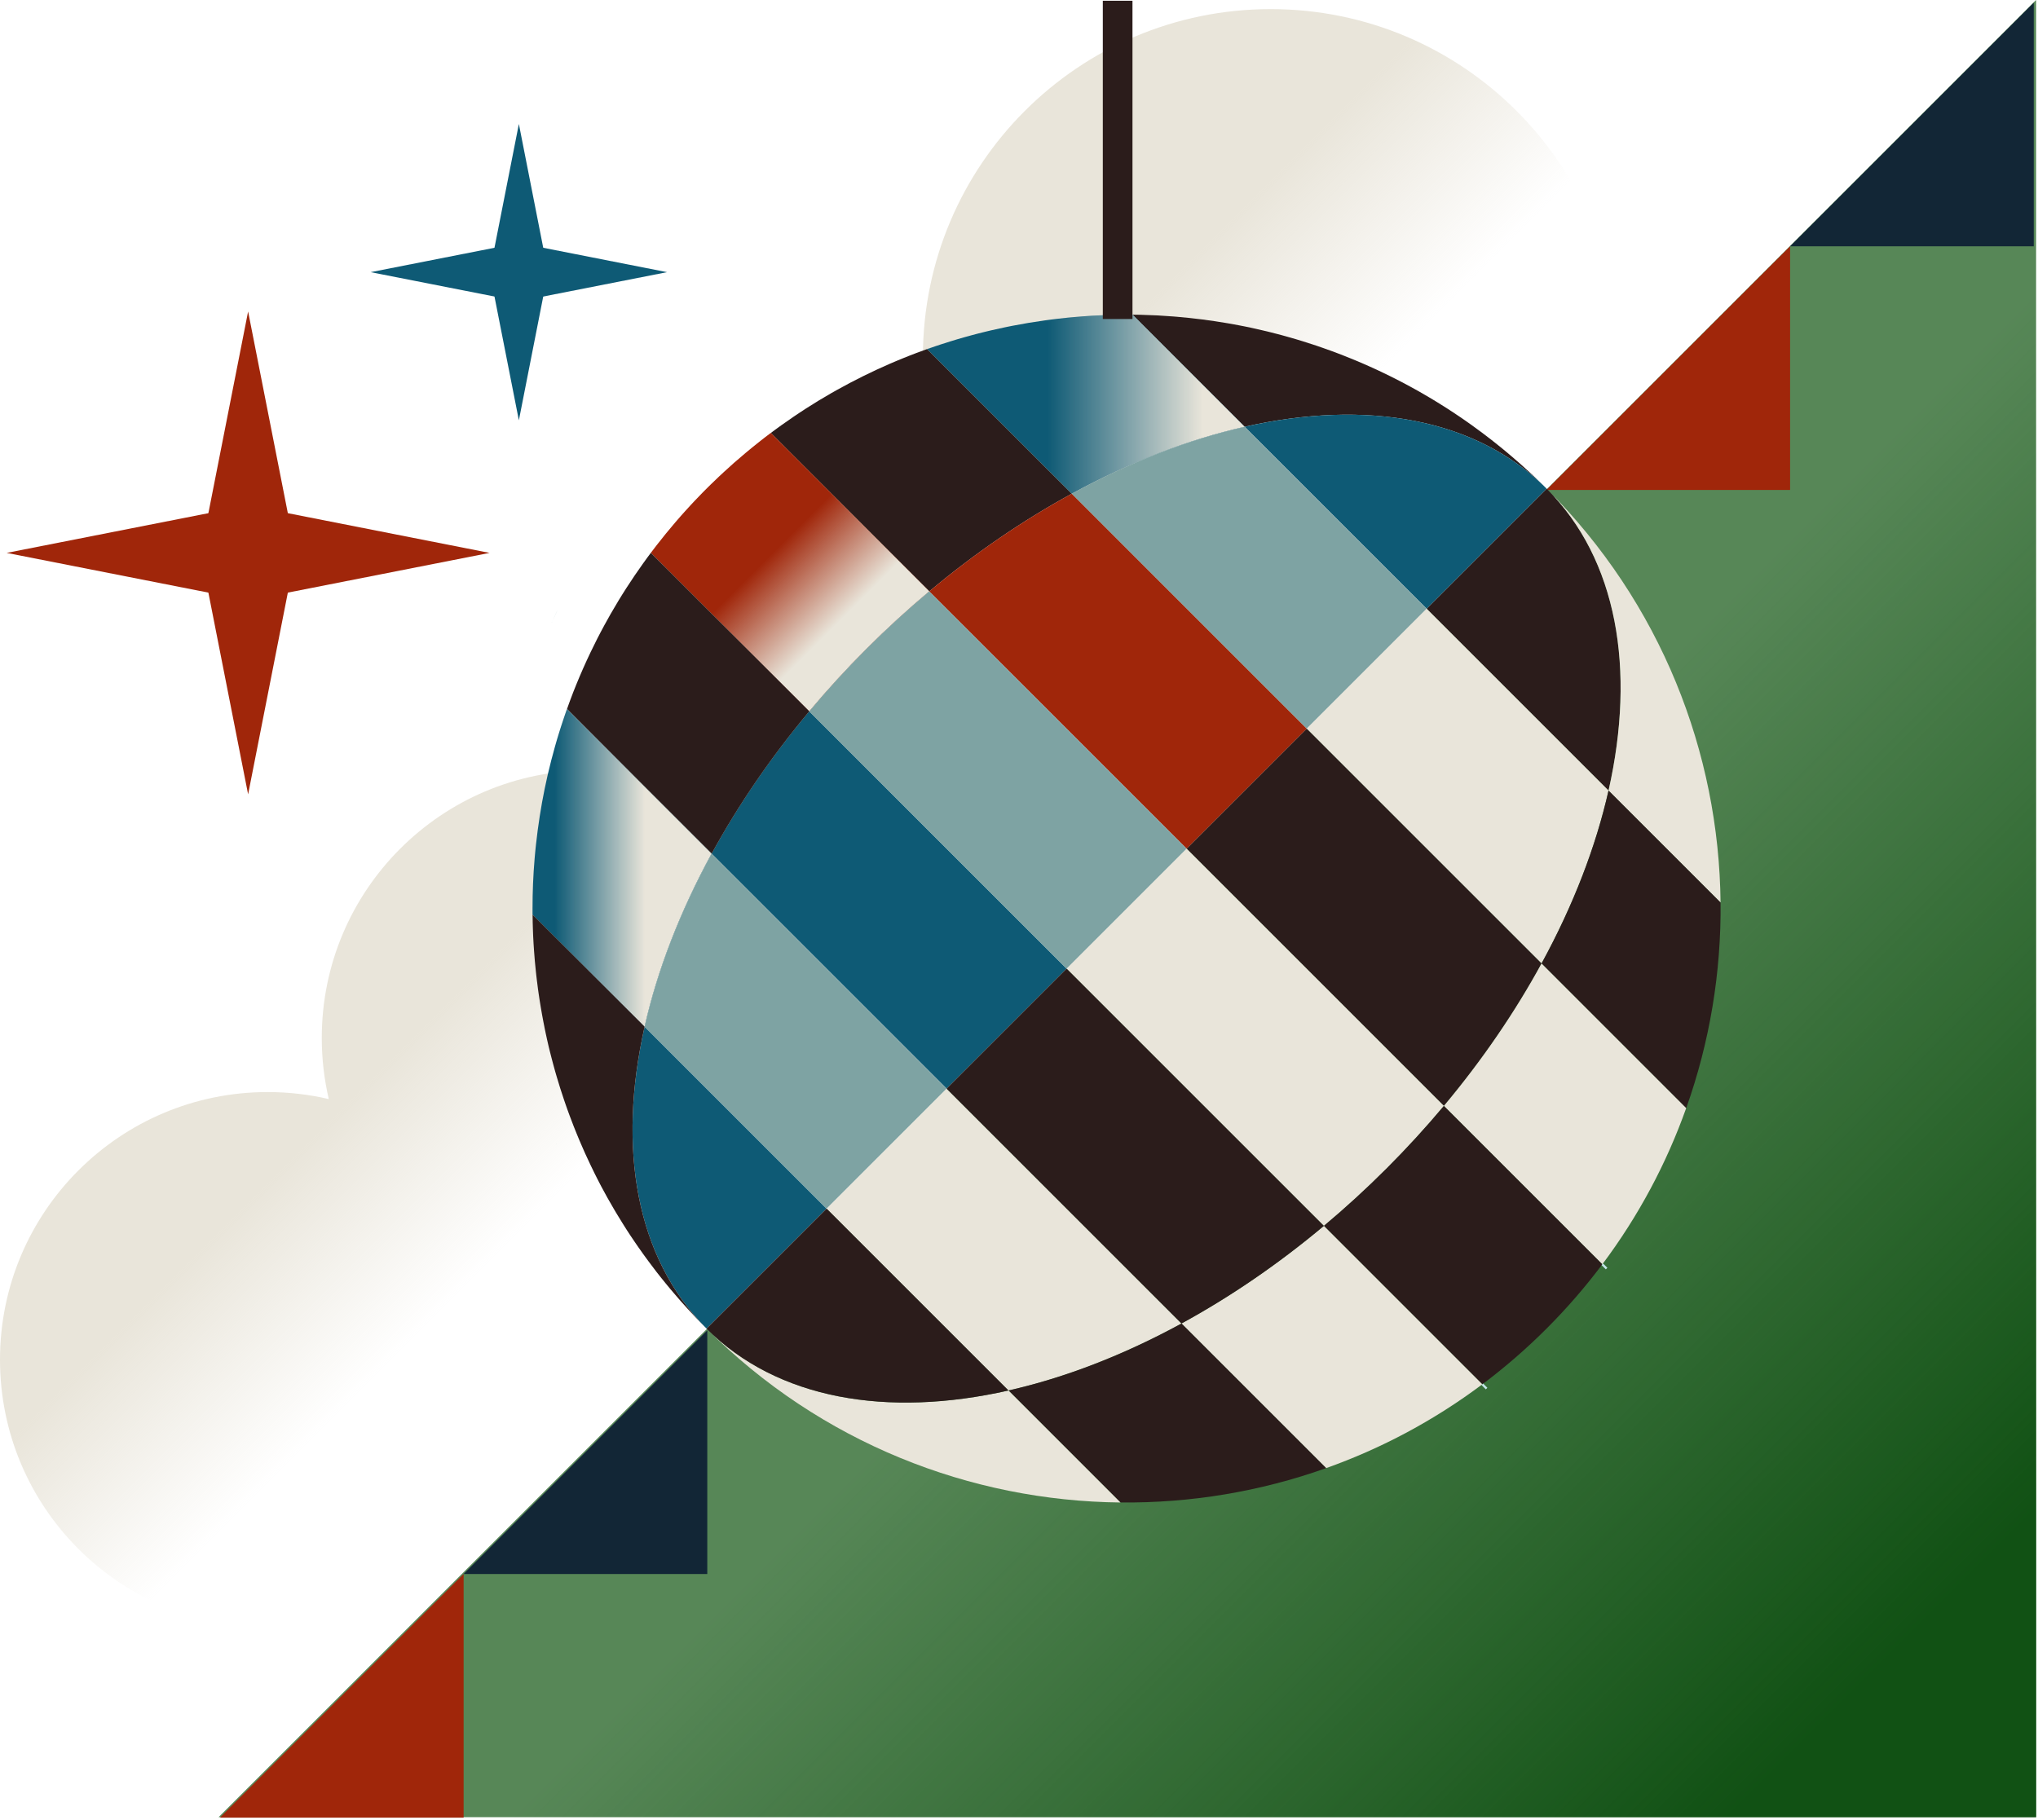
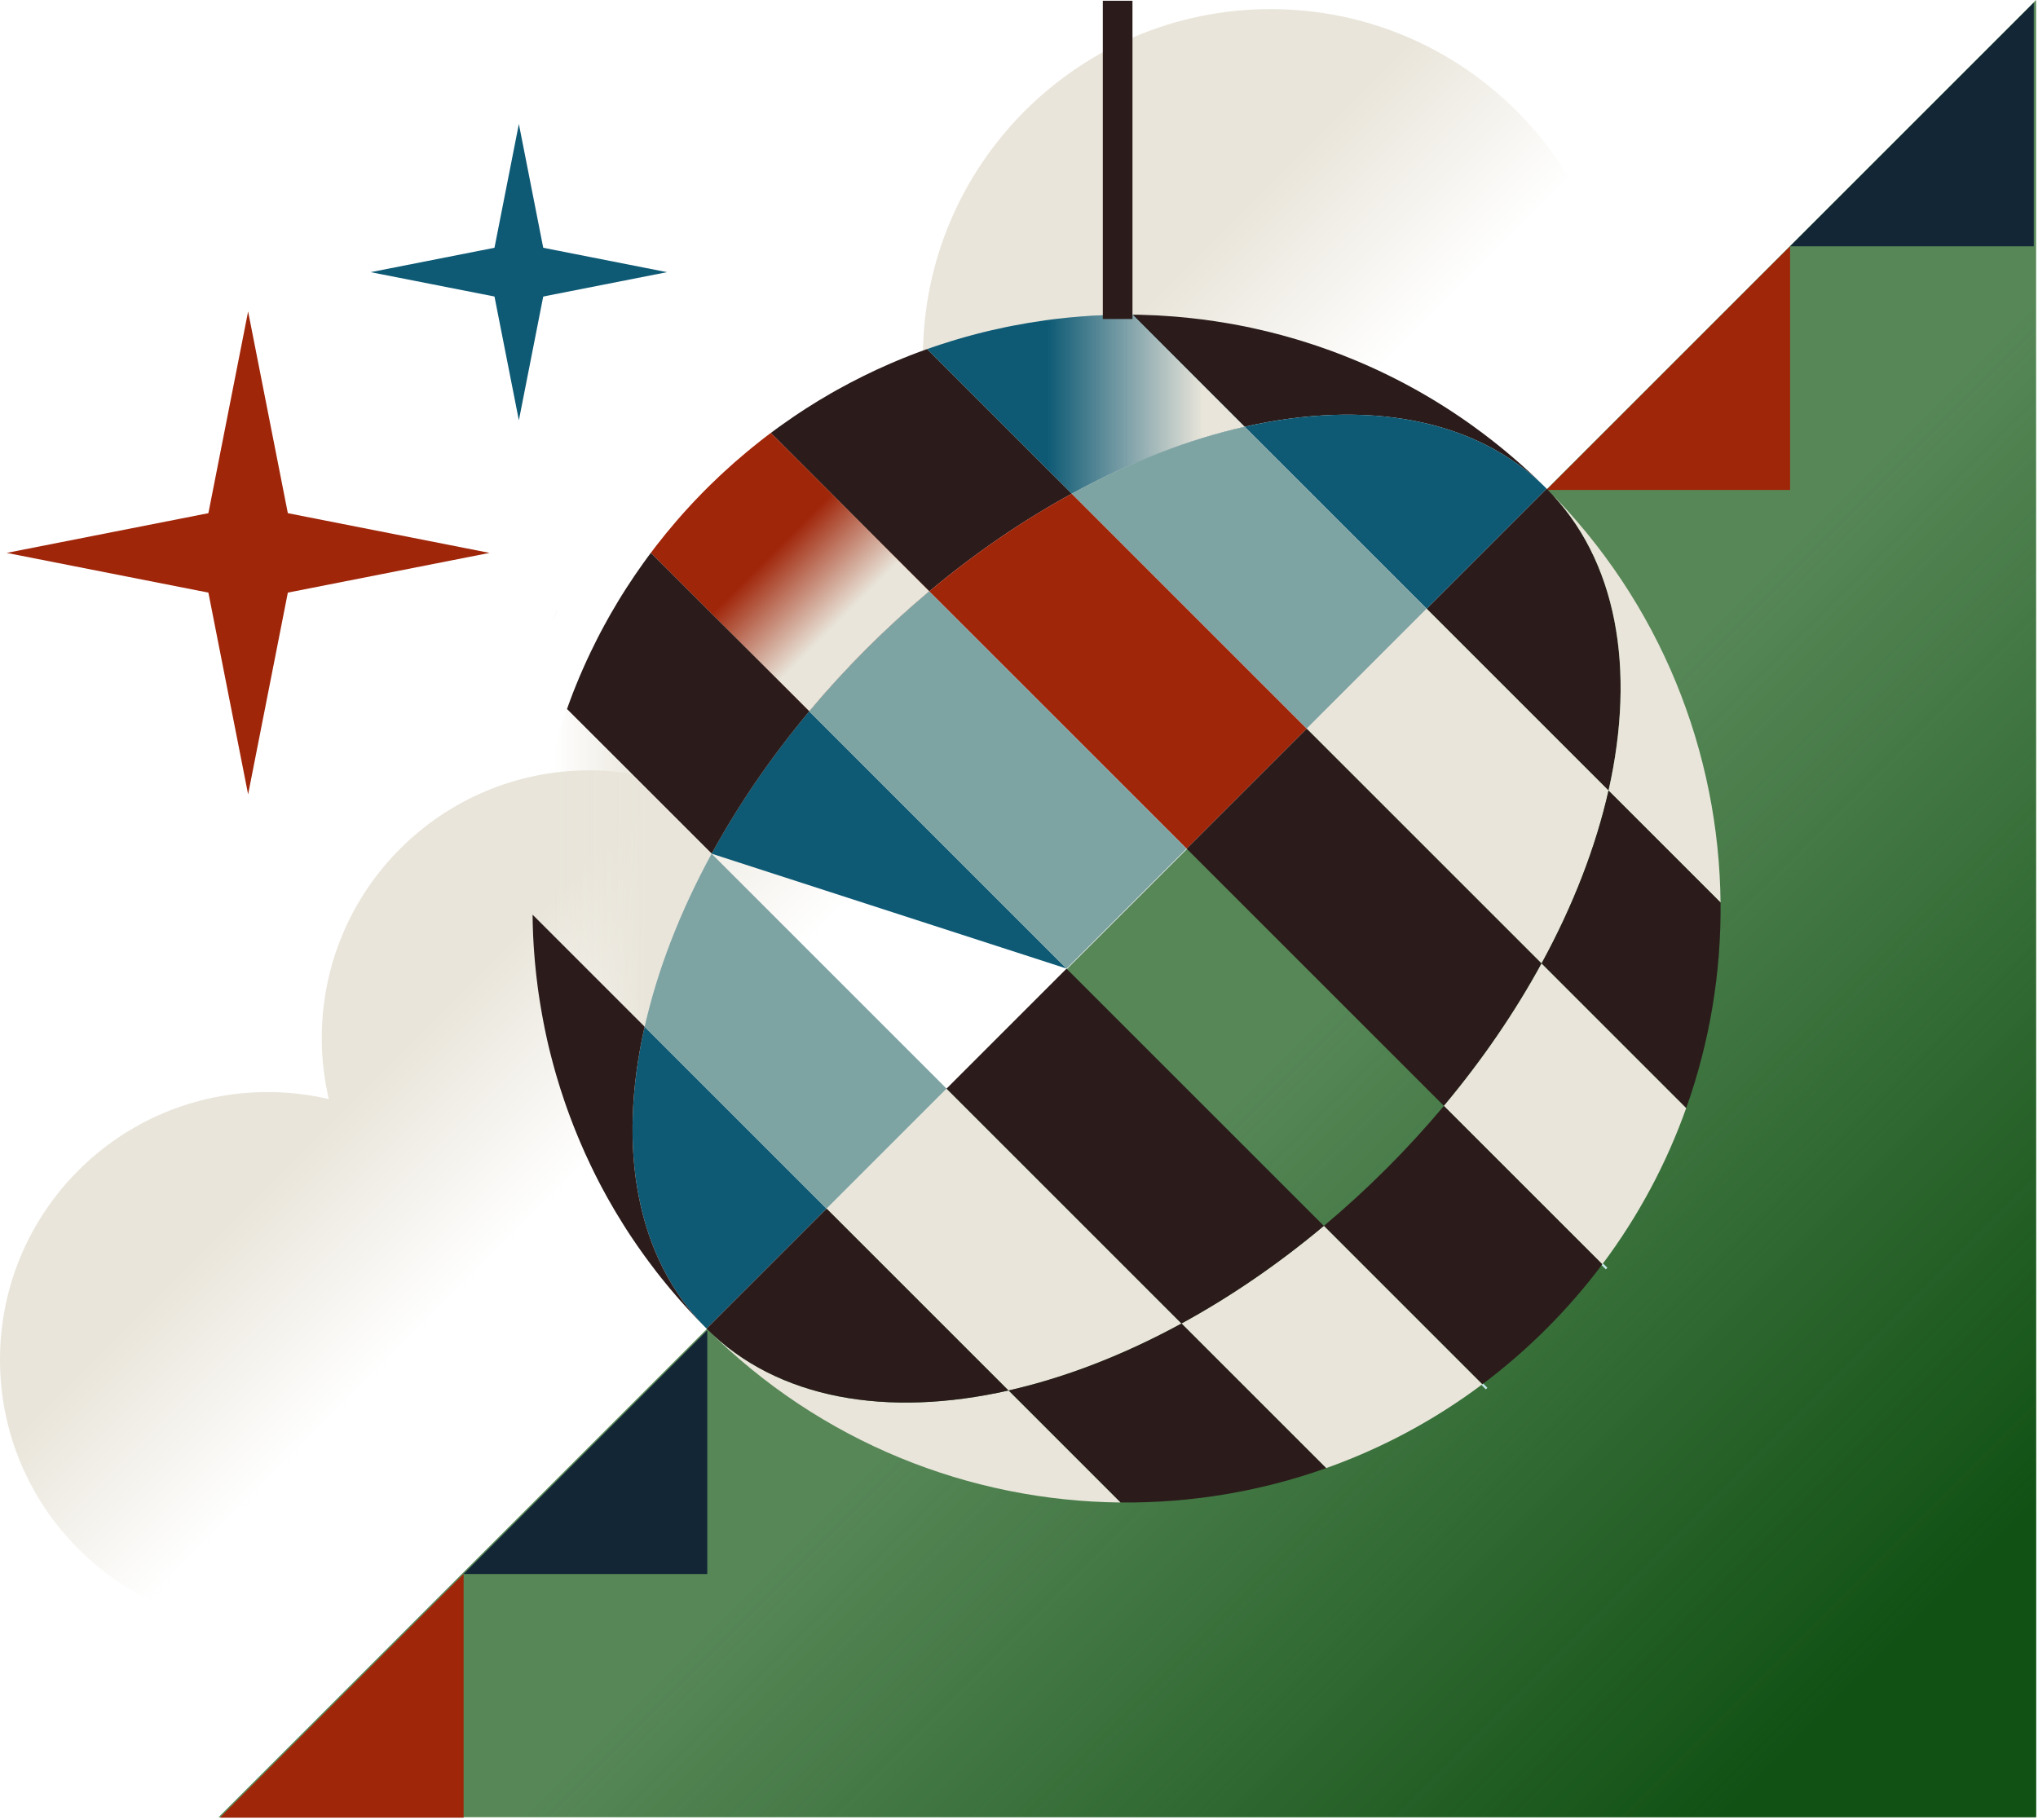
<svg xmlns="http://www.w3.org/2000/svg" width="729" height="651" viewBox="0 0 729 651" fill="none">
  <path d="M454.53 3.26C385.83 3.26 330.13 58.96 330.13 127.66C330.13 134.25 330.65 140.72 331.63 147.03C331.13 147.03 330.63 147.01 330.13 147.01C272.11 147.01 225.08 194.04 225.08 252.06C225.08 260.72 226.13 269.12 228.11 277.17C222.51 276.15 216.74 275.61 210.84 275.61C157.97 275.61 115.1 318.47 115.1 371.35C115.1 378.87 115.97 386.19 117.61 393.22C110.59 391.58 103.27 390.71 95.74 390.71C42.87 390.71 0 433.57 0 486.45C0 539.33 42.86 582.19 95.74 582.19C148.62 582.19 191.48 539.33 191.48 486.45C191.48 478.93 190.61 471.61 188.97 464.58C195.99 466.22 203.31 467.09 210.84 467.09C263.71 467.09 306.58 424.23 306.58 371.35C306.58 365.45 306.04 359.68 305.02 354.08C313.07 356.05 321.48 357.11 330.13 357.11C388.15 357.11 435.18 310.08 435.18 252.06C435.18 251.56 435.17 251.06 435.16 250.56C441.47 251.55 447.94 252.06 454.53 252.06C523.23 252.06 578.93 196.36 578.93 127.66C578.93 58.96 523.23 3.26 454.53 3.26Z" fill="url(#paint0_linear_936_389)" />
  <path d="M78.18 650.14L728.32 0V650.14H78.18Z" fill="#578757" />
  <path d="M78.18 650.14L728.32 0V650.14H78.18Z" fill="url(#paint1_linear_936_389)" />
  <path d="M122.26 606.72L78.68 650.3H165.84V563.14L122.26 606.72Z" fill="#A0260A" />
  <path d="M209.42 519.56L165.84 563.14H253V475.98L209.42 519.56Z" fill="#122636" />
  <path d="M596.74 131.71L553.16 175.29H640.32V88.13L596.74 131.71Z" fill="#A0260A" />
  <path d="M683.9 44.55L640.32 88.13H727.48V0.97L683.9 44.55Z" fill="#122636" />
  <path d="M458.531 119.95C460.181 120.39 461.831 120.86 463.471 121.35C461.831 120.86 460.191 120.4 458.531 119.95Z" fill="#7EA3A3" />
  <path d="M405.15 112.61C405.52 112.61 405.89 112.61 406.26 112.61C405.89 112.61 405.51 112.6 405.14 112.59C404.51 112.59 403.88 112.59 403.25 112.59C403.88 112.59 404.52 112.59 405.15 112.6V112.61Z" fill="#7EA3A3" />
  <path d="M331.59 124.9C331.95 124.76 332.32 124.64 332.69 124.51C332.32 124.64 331.95 124.77 331.58 124.89C330.33 125.34 329.08 125.79 327.84 126.27C329.09 125.8 330.34 125.34 331.59 124.9Z" fill="#7EA3A3" />
  <path d="M192.648 294.72C192.738 294.05 192.838 293.38 192.938 292.72C192.838 293.38 192.738 294.06 192.648 294.72Z" fill="#7EA3A3" />
  <path d="M193.879 287.14C194.179 285.5 194.489 283.88 194.819 282.25C194.489 283.88 194.169 285.5 193.879 287.14Z" fill="#7EA3A3" />
  <path d="M197.191 272C197.611 270.35 198.061 268.69 198.531 267.05C198.061 268.69 197.611 270.34 197.191 272Z" fill="#7EA3A3" />
  <path d="M216.211 223.63C216.931 222.29 217.681 220.96 218.431 219.64C217.671 220.96 216.931 222.29 216.211 223.63Z" fill="#7EA3A3" />
-   <path d="M224.082 210.33C225.032 208.87 225.992 207.41 226.972 205.96C225.992 207.41 225.022 208.86 224.082 210.33Z" fill="#7EA3A3" />
  <path d="M192.199 352.14C192.329 353.24 192.489 354.34 192.639 355.43C192.739 356.1 192.839 356.77 192.939 357.44C192.839 356.78 192.739 356.1 192.649 355.43C192.489 354.34 192.339 353.24 192.199 352.14Z" fill="#7EA3A3" />
  <path d="M190.901 311.74C190.791 313.45 190.711 315.15 190.641 316.86C190.711 315.15 190.791 313.44 190.901 311.74Z" fill="#7EA3A3" />
  <path d="M553.231 174.83L510.301 217.76L575.381 282.84C585.161 239.52 578.571 200.17 553.231 174.83Z" fill="#2B1C1B" />
  <path d="M458.531 119.95C460.181 120.39 461.831 120.86 463.471 121.35C461.831 120.86 460.191 120.4 458.531 119.95Z" fill="#7EA3A3" />
  <path d="M510.301 217.75L467.371 260.68L551.411 344.72C562.781 323.9 570.841 302.94 575.381 282.83L510.301 217.75Z" fill="#E9E5DA" />
  <path d="M405.15 112.61C405.52 112.61 405.89 112.61 406.26 112.61C405.89 112.61 405.51 112.6 405.14 112.59C404.51 112.59 403.88 112.59 403.25 112.59C403.88 112.59 404.52 112.59 405.15 112.6V112.61Z" fill="#7EA3A3" />
  <path d="M467.371 260.68L424.441 303.61L516.491 395.66C530.301 379.16 541.991 361.99 551.411 344.72L467.371 260.68Z" fill="#2B1C1B" />
  <path d="M331.59 124.9C331.95 124.76 332.32 124.64 332.69 124.51C332.32 124.64 331.95 124.77 331.58 124.89C330.33 125.34 329.08 125.79 327.84 126.27C329.09 125.8 330.34 125.34 331.59 124.9Z" fill="#7EA3A3" />
-   <path d="M424.442 303.61L381.512 346.54L473.562 438.59C481.192 432.2 488.682 425.36 495.972 418.07C503.262 410.78 510.102 403.29 516.492 395.66L424.442 303.61Z" fill="#E9E5DA" />
  <path d="M192.648 294.72C192.738 294.05 192.838 293.38 192.938 292.72C192.838 293.38 192.738 294.06 192.648 294.72Z" fill="#7EA3A3" />
-   <path d="M289.471 254.49C275.651 270.98 263.961 288.15 254.551 305.42L338.591 389.46L381.521 346.53L289.471 254.48V254.49Z" fill="#0E5A75" />
+   <path d="M289.471 254.49C275.651 270.98 263.961 288.15 254.551 305.42L381.521 346.53L289.471 254.48V254.49Z" fill="#0E5A75" />
  <path d="M338.578 389.47L295.648 432.4L360.728 497.48C380.838 492.94 401.798 484.88 422.618 473.52L338.578 389.48V389.47Z" fill="#E9E5DA" />
  <path d="M230.579 367.32C220.799 410.64 227.389 449.99 252.719 475.32L295.649 432.39L230.579 367.32Z" fill="#0E5A75" />
  <path d="M193.879 287.14C194.179 285.5 194.489 283.88 194.819 282.25C194.489 283.88 194.169 285.5 193.879 287.14Z" fill="#7EA3A3" />
  <path d="M197.191 272C197.611 270.35 198.061 268.69 198.531 267.05C198.061 268.69 197.611 270.34 197.191 272Z" fill="#7EA3A3" />
  <path d="M216.211 223.63C216.931 222.29 217.681 220.96 218.431 219.64C217.671 220.96 216.931 222.29 216.211 223.63Z" fill="#7EA3A3" />
  <path d="M224.082 210.33C225.032 208.87 225.992 207.41 226.972 205.96C225.992 207.41 225.022 208.86 224.082 210.33Z" fill="#7EA3A3" />
  <path d="M192.199 352.14C192.329 353.24 192.489 354.34 192.639 355.43C192.739 356.1 192.839 356.77 192.939 357.44C192.839 356.78 192.739 356.1 192.649 355.43C192.489 354.34 192.339 353.24 192.199 352.14Z" fill="#7EA3A3" />
  <path d="M190.901 311.74C190.791 313.45 190.711 315.15 190.641 316.86C190.711 315.15 190.791 313.44 190.901 311.74Z" fill="#7EA3A3" />
  <path d="M553.23 174.83C578.57 200.17 585.16 239.51 575.38 282.84L615.45 322.91C614.9 269.26 594.17 215.78 553.23 174.84V174.83Z" fill="#E9E5DA" />
  <path d="M575.38 282.83C570.84 302.94 562.78 323.9 551.41 344.72L603.16 396.47C611.61 372.74 615.71 347.81 615.45 322.9L575.38 282.83Z" fill="#2B1C1B" />
  <path d="M551.412 344.72C541.992 361.99 530.302 379.16 516.492 395.66L573.162 452.33C586.152 435.01 596.152 416.15 603.152 396.46L551.402 344.71L551.412 344.72Z" fill="#E9E5DA" />
  <path d="M495.961 418.07C488.671 425.36 481.191 432.2 473.551 438.59L530.231 495.27C538.241 489.26 545.931 482.62 553.211 475.33C560.501 468.04 567.151 460.35 573.151 452.34L516.481 395.67C510.091 403.3 503.241 410.79 495.961 418.08V418.07Z" fill="#2B1C1B" />
  <path d="M422.621 473.51L474.361 525.25C494.051 518.25 512.911 508.25 530.231 495.26L473.551 438.58C457.061 452.4 439.891 464.08 422.621 473.5V473.51Z" fill="#E9E5DA" />
  <path d="M360.73 497.47L400.8 537.54C425.7 537.8 450.64 533.7 474.37 525.25L422.63 473.51C401.81 484.87 380.84 492.93 360.74 497.47H360.73Z" fill="#2B1C1B" />
  <path d="M252.729 475.33C293.669 516.27 347.149 537 400.799 537.55L360.729 497.48C317.409 507.26 278.059 500.67 252.719 475.33H252.729Z" fill="#E9E5DA" />
  <path d="M381.512 346.54L338.582 389.47L422.622 473.51C439.892 464.09 457.062 452.4 473.552 438.59L381.502 346.54H381.512Z" fill="#2B1C1B" />
  <path d="M295.661 432.4L252.73 475.33C278.07 500.67 317.411 507.26 360.741 497.48L295.661 432.4Z" fill="#2B1C1B" />
  <path d="M405.148 112.61L445.219 152.68C488.539 142.9 527.889 149.49 553.219 174.82C552.569 174.17 551.918 173.53 551.258 172.89C550.598 172.25 549.948 171.62 549.288 170.99C548.828 170.55 548.378 170.12 547.918 169.7C547.478 169.28 547.028 168.87 546.578 168.46C545.678 167.63 544.779 166.81 543.869 166.01C543.469 165.66 543.078 165.31 542.678 164.97C542.028 164.4 541.368 163.83 540.708 163.27C540.128 162.77 539.549 162.29 538.969 161.8C538.619 161.51 538.278 161.22 537.918 160.93C537.538 160.61 537.139 160.29 536.749 159.97C534.589 158.21 532.398 156.5 530.178 154.84C528.948 153.91 527.698 153.01 526.458 152.11C525.738 151.59 525.008 151.08 524.278 150.57C523.688 150.15 523.099 149.75 522.499 149.34C522.299 149.2 522.088 149.06 521.888 148.93C518.438 146.59 514.929 144.37 511.379 142.26C510.809 141.92 510.228 141.58 509.658 141.25C507.938 140.24 506.198 139.26 504.448 138.32C503.938 138.04 503.418 137.76 502.898 137.48C502.388 137.2 501.869 136.93 501.349 136.66C500.589 136.26 499.818 135.86 499.048 135.48C498.418 135.15 497.788 134.84 497.148 134.53C496.368 134.14 495.588 133.76 494.808 133.39C494.188 133.09 493.558 132.79 492.938 132.5C491.878 132 490.818 131.52 489.758 131.05C489.078 130.75 488.399 130.45 487.719 130.15C486.629 129.68 485.538 129.21 484.438 128.76C483.938 128.55 483.438 128.35 482.938 128.15C482.138 127.82 481.338 127.5 480.538 127.19C479.828 126.91 479.108 126.63 478.388 126.36C477.568 126.05 476.748 125.75 475.918 125.44C472.618 124.23 469.288 123.11 465.938 122.08C465.128 121.83 464.299 121.57 463.479 121.33C461.839 120.85 460.198 120.38 458.538 119.93C455.398 119.08 452.259 118.31 449.089 117.61C448.619 117.51 448.148 117.4 447.678 117.3C447.088 117.17 446.508 117.05 445.918 116.93C445.128 116.78 444.348 116.61 443.558 116.46C442.578 116.27 441.599 116.09 440.619 115.91C440.059 115.81 439.498 115.71 438.938 115.62C432.978 114.6 426.979 113.84 420.969 113.33C420.519 113.29 420.079 113.26 419.619 113.22C415.739 112.91 411.838 112.71 407.958 112.62C407.398 112.61 406.828 112.6 406.278 112.59C405.908 112.59 405.538 112.59 405.168 112.59L405.148 112.61Z" fill="#2B1C1B" />
  <path d="M331.59 124.9L383.34 176.65C404.16 165.29 425.12 157.22 445.23 152.69L405.16 112.62C404.53 112.62 403.89 112.61 403.26 112.61C399.77 112.61 396.28 112.69 392.8 112.85C392.05 112.88 391.3 112.93 390.54 112.97C388.52 113.09 386.49 113.24 384.47 113.42C383.68 113.48 382.9 113.56 382.11 113.63C380.88 113.75 379.65 113.88 378.42 114.03C377.73 114.11 377.05 114.19 376.36 114.28C376.18 114.3 376 114.33 375.82 114.35C375.12 114.44 374.42 114.53 373.73 114.63C369.87 115.16 366.02 115.8 362.2 116.55C361.71 116.64 361.22 116.74 360.73 116.84C360.31 116.93 359.89 117.01 359.47 117.1C357.86 117.43 356.26 117.78 354.66 118.16C354.28 118.25 353.92 118.33 353.55 118.42C353.36 118.46 353.19 118.5 353.01 118.55C352.61 118.64 352.22 118.74 351.82 118.84C351.25 118.98 350.68 119.12 350.1 119.27C349.78 119.35 349.47 119.43 349.16 119.51C348.62 119.65 348.08 119.79 347.55 119.94C347.49 119.96 347.43 119.97 347.37 119.99C346.57 120.2 345.77 120.42 344.97 120.65C344.14 120.88 343.33 121.12 342.5 121.36C341.67 121.6 340.86 121.85 340.04 122.11C338.81 122.49 337.58 122.88 336.36 123.28C335.75 123.48 335.14 123.68 334.53 123.89C333.92 124.09 333.31 124.31 332.7 124.52C332.33 124.65 331.96 124.78 331.6 124.91L331.59 124.9Z" fill="#0E5A75" />
  <path d="M331.59 124.9L383.34 176.65C404.16 165.29 425.12 157.22 445.23 152.69L405.16 112.62C404.53 112.62 403.89 112.61 403.26 112.61C399.77 112.61 396.28 112.69 392.8 112.85C392.05 112.88 391.3 112.93 390.54 112.97C388.52 113.09 386.49 113.24 384.47 113.42C383.68 113.48 382.9 113.56 382.11 113.63C380.88 113.75 379.65 113.88 378.42 114.03C377.73 114.11 377.05 114.19 376.36 114.28C376.18 114.3 376 114.33 375.82 114.35C375.12 114.44 374.42 114.53 373.73 114.63C369.87 115.16 366.02 115.8 362.2 116.55C361.71 116.64 361.22 116.74 360.73 116.84C360.31 116.93 359.89 117.01 359.47 117.1C357.86 117.43 356.26 117.78 354.66 118.16C354.28 118.25 353.92 118.33 353.55 118.42C353.36 118.46 353.19 118.5 353.01 118.55C352.61 118.64 352.22 118.74 351.82 118.84C351.25 118.98 350.68 119.12 350.1 119.27C349.78 119.35 349.47 119.43 349.16 119.51C348.62 119.65 348.08 119.79 347.55 119.94C347.49 119.96 347.43 119.97 347.37 119.99C346.57 120.2 345.77 120.42 344.97 120.65C344.14 120.88 343.33 121.12 342.5 121.36C341.67 121.6 340.86 121.85 340.04 122.11C338.81 122.49 337.58 122.88 336.36 123.28C335.75 123.48 335.14 123.68 334.53 123.89C333.92 124.09 333.31 124.31 332.7 124.52C332.33 124.65 331.96 124.78 331.6 124.91L331.59 124.9Z" fill="url(#paint2_linear_936_389)" />
  <path d="M275.719 154.89L332.399 211.57C348.899 197.76 366.069 186.07 383.339 176.65L331.589 124.9C330.329 125.34 329.079 125.8 327.839 126.27C327.039 126.58 326.229 126.88 325.429 127.2C324.629 127.52 323.819 127.83 323.029 128.16C322.359 128.44 321.679 128.71 321.019 128.99C320.749 129.1 320.479 129.21 320.229 129.32C319.679 129.55 319.139 129.78 318.589 130.02C318.479 130.07 318.359 130.12 318.259 130.16C316.669 130.85 315.099 131.56 313.519 132.29C313.499 132.3 313.479 132.31 313.449 132.32C311.899 133.04 310.359 133.78 308.829 134.54C305.709 136.08 302.629 137.7 299.579 139.4C298.809 139.82 298.049 140.26 297.289 140.69C294.249 142.43 291.249 144.26 288.289 146.16C287.549 146.63 286.809 147.11 286.079 147.61C285.339 148.09 284.609 148.59 283.879 149.08C282.429 150.06 280.989 151.06 279.559 152.09C278.829 152.61 278.099 153.15 277.359 153.68C276.819 154.08 276.279 154.48 275.739 154.89H275.719Z" fill="#2B1C1B" />
  <path d="M253.449 174.1L251.999 175.55C251.759 175.8 251.519 176.04 251.269 176.29C250.309 177.27 249.359 178.25 248.419 179.25C247.959 179.75 247.489 180.24 247.019 180.75C246.319 181.51 245.629 182.27 244.939 183.03C244.489 183.53 244.049 184.03 243.599 184.53C242.929 185.29 242.259 186.06 241.599 186.83C240.419 188.2 239.269 189.58 238.139 190.97C237.009 192.36 235.889 193.76 234.799 195.17C234.119 196.05 233.449 196.93 232.789 197.81L289.469 254.49C295.859 246.86 302.699 239.37 309.989 232.08C317.279 224.79 324.769 217.95 332.399 211.56L275.719 154.88C275.089 155.35 274.459 155.83 273.839 156.31C273.329 156.7 272.819 157.09 272.319 157.49C271.159 158.39 270.019 159.31 268.879 160.24C268.179 160.81 267.489 161.38 266.799 161.96C265.439 163.09 264.109 164.24 262.769 165.41C262.669 165.5 262.559 165.6 262.449 165.69C261.179 166.82 259.909 167.97 258.649 169.13C258.149 169.6 257.649 170.06 257.149 170.53C256.159 171.47 255.169 172.42 254.189 173.38C253.949 173.62 253.699 173.87 253.449 174.11V174.1Z" fill="#A0260A" />
  <path d="M253.449 174.1L251.999 175.55C251.759 175.8 251.519 176.04 251.269 176.29C250.309 177.27 249.359 178.25 248.419 179.25C247.959 179.75 247.489 180.24 247.019 180.75C246.319 181.51 245.629 182.27 244.939 183.03C244.489 183.53 244.049 184.03 243.599 184.53C242.929 185.29 242.259 186.06 241.599 186.83C240.419 188.2 239.269 189.58 238.139 190.97C237.009 192.36 235.889 193.76 234.799 195.17C234.119 196.05 233.449 196.93 232.789 197.81L289.469 254.49C295.859 246.86 302.699 239.37 309.989 232.08C317.279 224.79 324.769 217.95 332.399 211.56L275.719 154.88C275.089 155.35 274.459 155.83 273.839 156.31C273.329 156.7 272.819 157.09 272.319 157.49C271.159 158.39 270.019 159.31 268.879 160.24C268.179 160.81 267.489 161.38 266.799 161.96C265.439 163.09 264.109 164.24 262.769 165.41C262.669 165.5 262.559 165.6 262.449 165.69C261.179 166.82 259.909 167.97 258.649 169.13C258.149 169.6 257.649 170.06 257.149 170.53C256.159 171.47 255.169 172.42 254.189 173.38C253.949 173.62 253.699 173.87 253.449 174.11V174.1Z" fill="url(#paint3_linear_936_389)" />
  <path d="M232.79 197.81C232.38 198.35 231.98 198.89 231.58 199.44C231.05 200.16 230.53 200.88 230.02 201.6C228.99 203.04 227.98 204.49 226.99 205.94C226.99 205.95 226.99 205.96 226.98 205.96C226 207.41 225.04 208.87 224.09 210.33C224.07 210.37 224.05 210.39 224.03 210.42C223.56 211.15 223.1 211.87 222.65 212.6C222.19 213.33 221.75 214.05 221.3 214.78C220.32 216.39 219.37 218.01 218.44 219.63C217.69 220.95 216.94 222.29 216.22 223.62C215.74 224.5 215.27 225.37 214.81 226.25C214.41 227.02 214.01 227.79 213.61 228.57C212.82 230.12 212.05 231.68 211.3 233.25C209.43 237.16 207.68 241.12 206.06 245.11C205.73 245.91 205.41 246.71 205.1 247.51C204.9 248.01 204.71 248.5 204.53 249.01C204.35 249.47 204.18 249.92 204.01 250.38C203.83 250.86 203.65 251.34 203.48 251.83C203.39 252.05 203.32 252.27 203.24 252.5C203.1 252.89 202.96 253.28 202.82 253.67L254.57 305.42C263.99 288.15 275.68 270.98 289.49 254.49L232.81 197.81H232.79Z" fill="#2B1C1B" />
-   <path d="M202.799 253.68C202.739 253.84 202.679 254.01 202.619 254.18C202.379 254.86 202.139 255.54 201.909 256.23C201.719 256.79 201.519 257.36 201.339 257.93C201.109 258.6 200.889 259.29 200.669 259.97C200.439 260.68 200.209 261.4 199.989 262.12C199.739 262.93 199.479 263.76 199.239 264.58C198.999 265.4 198.759 266.22 198.529 267.05C198.059 268.69 197.619 270.35 197.189 272C196.309 275.4 195.519 278.82 194.819 282.25C194.489 283.88 194.169 285.51 193.879 287.14C193.589 288.78 193.309 290.41 193.059 292.05C192.529 295.42 192.089 298.79 191.719 302.18C191.629 303.02 191.549 303.87 191.459 304.71C191.379 305.56 191.299 306.4 191.229 307.25C190.729 313.18 190.479 319.13 190.489 325.08C190.489 325.8 190.489 326.52 190.489 327.25L230.569 367.33C235.109 347.22 243.169 326.25 254.529 305.43L202.789 253.69L202.799 253.68Z" fill="#0E5A75" />
  <path d="M202.799 253.68C202.739 253.84 202.679 254.01 202.619 254.18C202.379 254.86 202.139 255.54 201.909 256.23C201.719 256.79 201.519 257.36 201.339 257.93C201.109 258.6 200.889 259.29 200.669 259.97C200.439 260.68 200.209 261.4 199.989 262.12C199.739 262.93 199.479 263.76 199.239 264.58C198.999 265.4 198.759 266.22 198.529 267.05C198.059 268.69 197.619 270.35 197.189 272C196.309 275.4 195.519 278.82 194.819 282.25C194.489 283.88 194.169 285.51 193.879 287.14C193.589 288.78 193.309 290.41 193.059 292.05C192.529 295.42 192.089 298.79 191.719 302.18C191.629 303.02 191.549 303.87 191.459 304.71C191.379 305.56 191.299 306.4 191.229 307.25C190.729 313.18 190.479 319.13 190.489 325.08C190.489 325.8 190.489 326.52 190.489 327.25L230.569 367.33C235.109 347.22 243.169 326.25 254.529 305.43L202.789 253.69L202.799 253.68Z" fill="url(#paint4_linear_936_389)" />
  <path d="M190.512 327.25C190.512 327.38 190.512 327.5 190.512 327.62C190.512 328.26 190.522 328.9 190.542 329.54C190.542 329.61 190.542 329.68 190.542 329.76C190.562 330.56 190.582 331.37 190.612 332.18C190.622 332.74 190.652 333.31 190.672 333.87C190.682 334.34 190.712 334.8 190.732 335.27C190.772 336.12 190.812 336.97 190.872 337.82C190.932 338.67 190.982 339.52 191.042 340.36C191.202 342.69 191.412 345.02 191.662 347.34C191.712 347.87 191.772 348.4 191.832 348.93C191.832 348.99 191.852 349.05 191.852 349.11C191.902 349.57 191.952 350.02 192.012 350.47C192.292 352.82 192.612 355.17 192.972 357.5C193.042 357.96 193.112 358.41 193.192 358.86C193.192 358.94 193.212 359.03 193.232 359.1C193.312 359.61 193.392 360.12 193.482 360.63C193.622 361.47 193.762 362.31 193.922 363.15C194.082 363.99 194.232 364.83 194.392 365.66C194.502 366.25 194.622 366.84 194.742 367.43C194.742 367.44 194.742 367.45 194.742 367.47C194.882 368.19 195.042 368.92 195.192 369.64C195.202 369.71 195.212 369.77 195.232 369.83C195.352 370.39 195.472 370.96 195.602 371.52C195.602 371.55 195.602 371.57 195.612 371.6C195.842 372.63 196.082 373.66 196.322 374.69C196.352 374.81 196.372 374.93 196.412 375.04C196.512 375.46 196.612 375.88 196.722 376.3C196.772 376.52 196.822 376.75 196.892 376.96C197.032 377.53 197.182 378.11 197.332 378.68C197.522 379.4 197.702 380.12 197.902 380.83C198.132 381.7 198.372 382.56 198.612 383.41C198.792 384.04 198.972 384.67 199.162 385.3C199.952 388 200.802 390.69 201.712 393.36C201.892 393.9 202.072 394.44 202.262 394.97C202.342 395.19 202.412 395.41 202.492 395.63C202.652 396.12 202.822 396.6 203.002 397.08C203.042 397.19 203.082 397.29 203.122 397.4C203.332 397.99 203.542 398.57 203.762 399.15C204.232 400.43 204.722 401.71 205.222 402.98C205.432 403.51 205.642 404.04 205.862 404.57C205.982 404.88 206.102 405.18 206.232 405.49C206.412 405.93 206.592 406.36 206.772 406.8C206.922 407.16 207.072 407.51 207.222 407.88C207.402 408.3 207.582 408.72 207.762 409.14C208.052 409.82 208.342 410.49 208.642 411.16C208.852 411.65 209.072 412.14 209.292 412.64C209.942 414.06 210.602 415.48 211.272 416.89C211.612 417.61 211.962 418.32 212.312 419.03C212.382 419.18 212.452 419.32 212.522 419.47C212.872 420.17 213.222 420.87 213.572 421.57C213.882 422.17 214.182 422.76 214.492 423.35C214.682 423.72 214.872 424.08 215.062 424.45C216.472 427.11 217.942 429.75 219.482 432.36C219.782 432.87 220.082 433.39 220.392 433.9C221.132 435.15 221.892 436.39 222.672 437.62C223.052 438.24 223.442 438.86 223.842 439.48C223.982 439.7 224.122 439.92 224.262 440.14C224.662 440.75 225.062 441.37 225.472 441.99C225.742 442.41 226.022 442.82 226.302 443.22C226.342 443.28 226.382 443.35 226.432 443.41C226.672 443.78 226.922 444.14 227.172 444.51C227.172 444.53 227.202 444.55 227.212 444.57C227.622 445.18 228.042 445.78 228.462 446.38C228.472 446.4 228.482 446.42 228.502 446.43C228.932 447.05 229.362 447.66 229.802 448.27C229.872 448.38 229.952 448.49 230.032 448.6C230.302 448.97 230.572 449.35 230.842 449.72C230.922 449.83 230.992 449.94 231.082 450.04C231.372 450.45 231.672 450.86 231.972 451.26C232.932 452.56 233.912 453.86 234.902 455.14C235.412 455.79 235.922 456.44 236.442 457.09C237.002 457.79 237.562 458.49 238.132 459.18C238.702 459.88 239.272 460.57 239.852 461.26C240.692 462.26 241.532 463.26 242.402 464.24C242.862 464.77 243.322 465.29 243.782 465.82C246.642 469.05 249.632 472.23 252.722 475.32C227.392 449.99 220.792 410.64 230.582 367.32L190.512 327.25Z" fill="#2B1C1B" />
  <path d="M445.23 152.68L510.3 217.75L553.23 174.82C527.9 149.49 488.55 142.89 445.23 152.68Z" fill="#0E5A75" />
  <path d="M383.332 176.65L467.372 260.69L510.302 217.76L445.232 152.69C425.122 157.23 404.162 165.29 383.342 176.65H383.332Z" fill="#7EA3A3" />
  <path d="M332.398 211.57L424.448 303.62L467.379 260.69L383.339 176.65C366.069 186.07 348.898 197.76 332.398 211.57Z" fill="#A0260A" />
  <path d="M309.981 232.09C302.691 239.38 295.851 246.86 289.461 254.5L381.511 346.55L424.441 303.62L332.391 211.57C324.761 217.96 317.271 224.81 309.981 232.09Z" fill="#7EA3A3" />
  <path d="M254.542 305.43C243.182 326.25 235.122 347.22 230.582 367.33L295.652 432.4L338.582 389.47L254.542 305.43Z" fill="#7EA3A3" />
  <path d="M530.242 495.26L531.762 496.79" stroke="#C4E6E8" stroke-width="0.79" stroke-miterlimit="10" />
  <path d="M573.16 452.33L574.69 453.86" stroke="#C4E6E8" stroke-width="0.79" stroke-miterlimit="10" />
  <path d="M199.01 219.18C199.18 218.81 199.36 218.45 199.53 218.08C199.35 218.45 199.18 218.81 199 219.18C198.41 220.43 197.82 221.69 197.25 222.96C197.82 221.69 198.41 220.43 199.01 219.18Z" fill="#689999" />
  <path d="M199 409.2C199.08 409.37 199.16 409.53 199.24 409.7C199.16 409.53 199.08 409.37 199.01 409.2H199Z" fill="#689999" />
  <path d="M199.01 219.18C199.18 218.81 199.36 218.45 199.53 218.08C199.35 218.45 199.18 218.81 199 219.18C198.41 220.43 197.82 221.69 197.25 222.96C197.82 221.69 198.41 220.43 199.01 219.18Z" fill="#689999" />
  <path d="M199 409.2C199.08 409.37 199.16 409.53 199.24 409.7C199.16 409.53 199.08 409.37 199.01 409.2H199Z" fill="#689999" />
  <path d="M394.48 114.13H405.09V0.27H394.48V114.13Z" fill="#2B1C1B" />
  <path d="M185.402 86.89L238.612 97.37L185.402 107.84V86.89Z" fill="#0E5A75" />
  <path d="M185.792 107.84L132.582 97.37L185.792 86.89V107.84Z" fill="#0E5A75" />
  <path d="M196.071 97.17L185.601 150.38L175.121 97.17H196.071Z" fill="#0E5A75" />
  <path d="M175.121 97.56L185.601 44.35L196.071 97.56H175.121Z" fill="#0E5A75" />
  <path d="M88.43 180.74L175.12 197.81L88.43 214.88V180.74Z" fill="#A0260A" />
  <path d="M89.059 214.88L2.379 197.81L89.059 180.74V214.88Z" fill="#A0260A" />
  <path d="M105.82 197.5L88.75 284.19L71.68 197.5H105.82Z" fill="#A0260A" />
  <path d="M71.68 198.13L88.75 111.44L105.82 198.13H71.68Z" fill="#A0260A" />
  <defs>
    <linearGradient id="paint0_linear_936_389" x1="253.5" y1="265.15" x2="307.32" y2="318.97" gradientUnits="userSpaceOnUse">
      <stop stop-color="#E9E5DA" />
      <stop offset="1" stop-color="#E9E5DA" stop-opacity="0" />
    </linearGradient>
    <linearGradient id="paint1_linear_936_389" x1="673.21" y1="595.03" x2="455.7" y2="377.53" gradientUnits="userSpaceOnUse">
      <stop stop-color="#115114" />
      <stop offset="1" stop-color="#115114" stop-opacity="0" />
    </linearGradient>
    <linearGradient id="paint2_linear_936_389" x1="430.31" y1="144.62" x2="374.66" y2="144.62" gradientUnits="userSpaceOnUse">
      <stop stop-color="#E9E5DA" />
      <stop offset="1" stop-color="#E9E5DA" stop-opacity="0" />
    </linearGradient>
    <linearGradient id="paint3_linear_936_389" x1="300.239" y1="222.34" x2="276.029" y2="198.13" gradientUnits="userSpaceOnUse">
      <stop stop-color="#E9E5DA" />
      <stop offset="1" stop-color="#E9E5DA" stop-opacity="0" />
    </linearGradient>
    <linearGradient id="paint4_linear_936_389" x1="230.699" y1="310.5" x2="198.399" y2="310.5" gradientUnits="userSpaceOnUse">
      <stop stop-color="#E9E5DA" />
      <stop offset="1" stop-color="#E9E5DA" stop-opacity="0" />
    </linearGradient>
  </defs>
</svg>